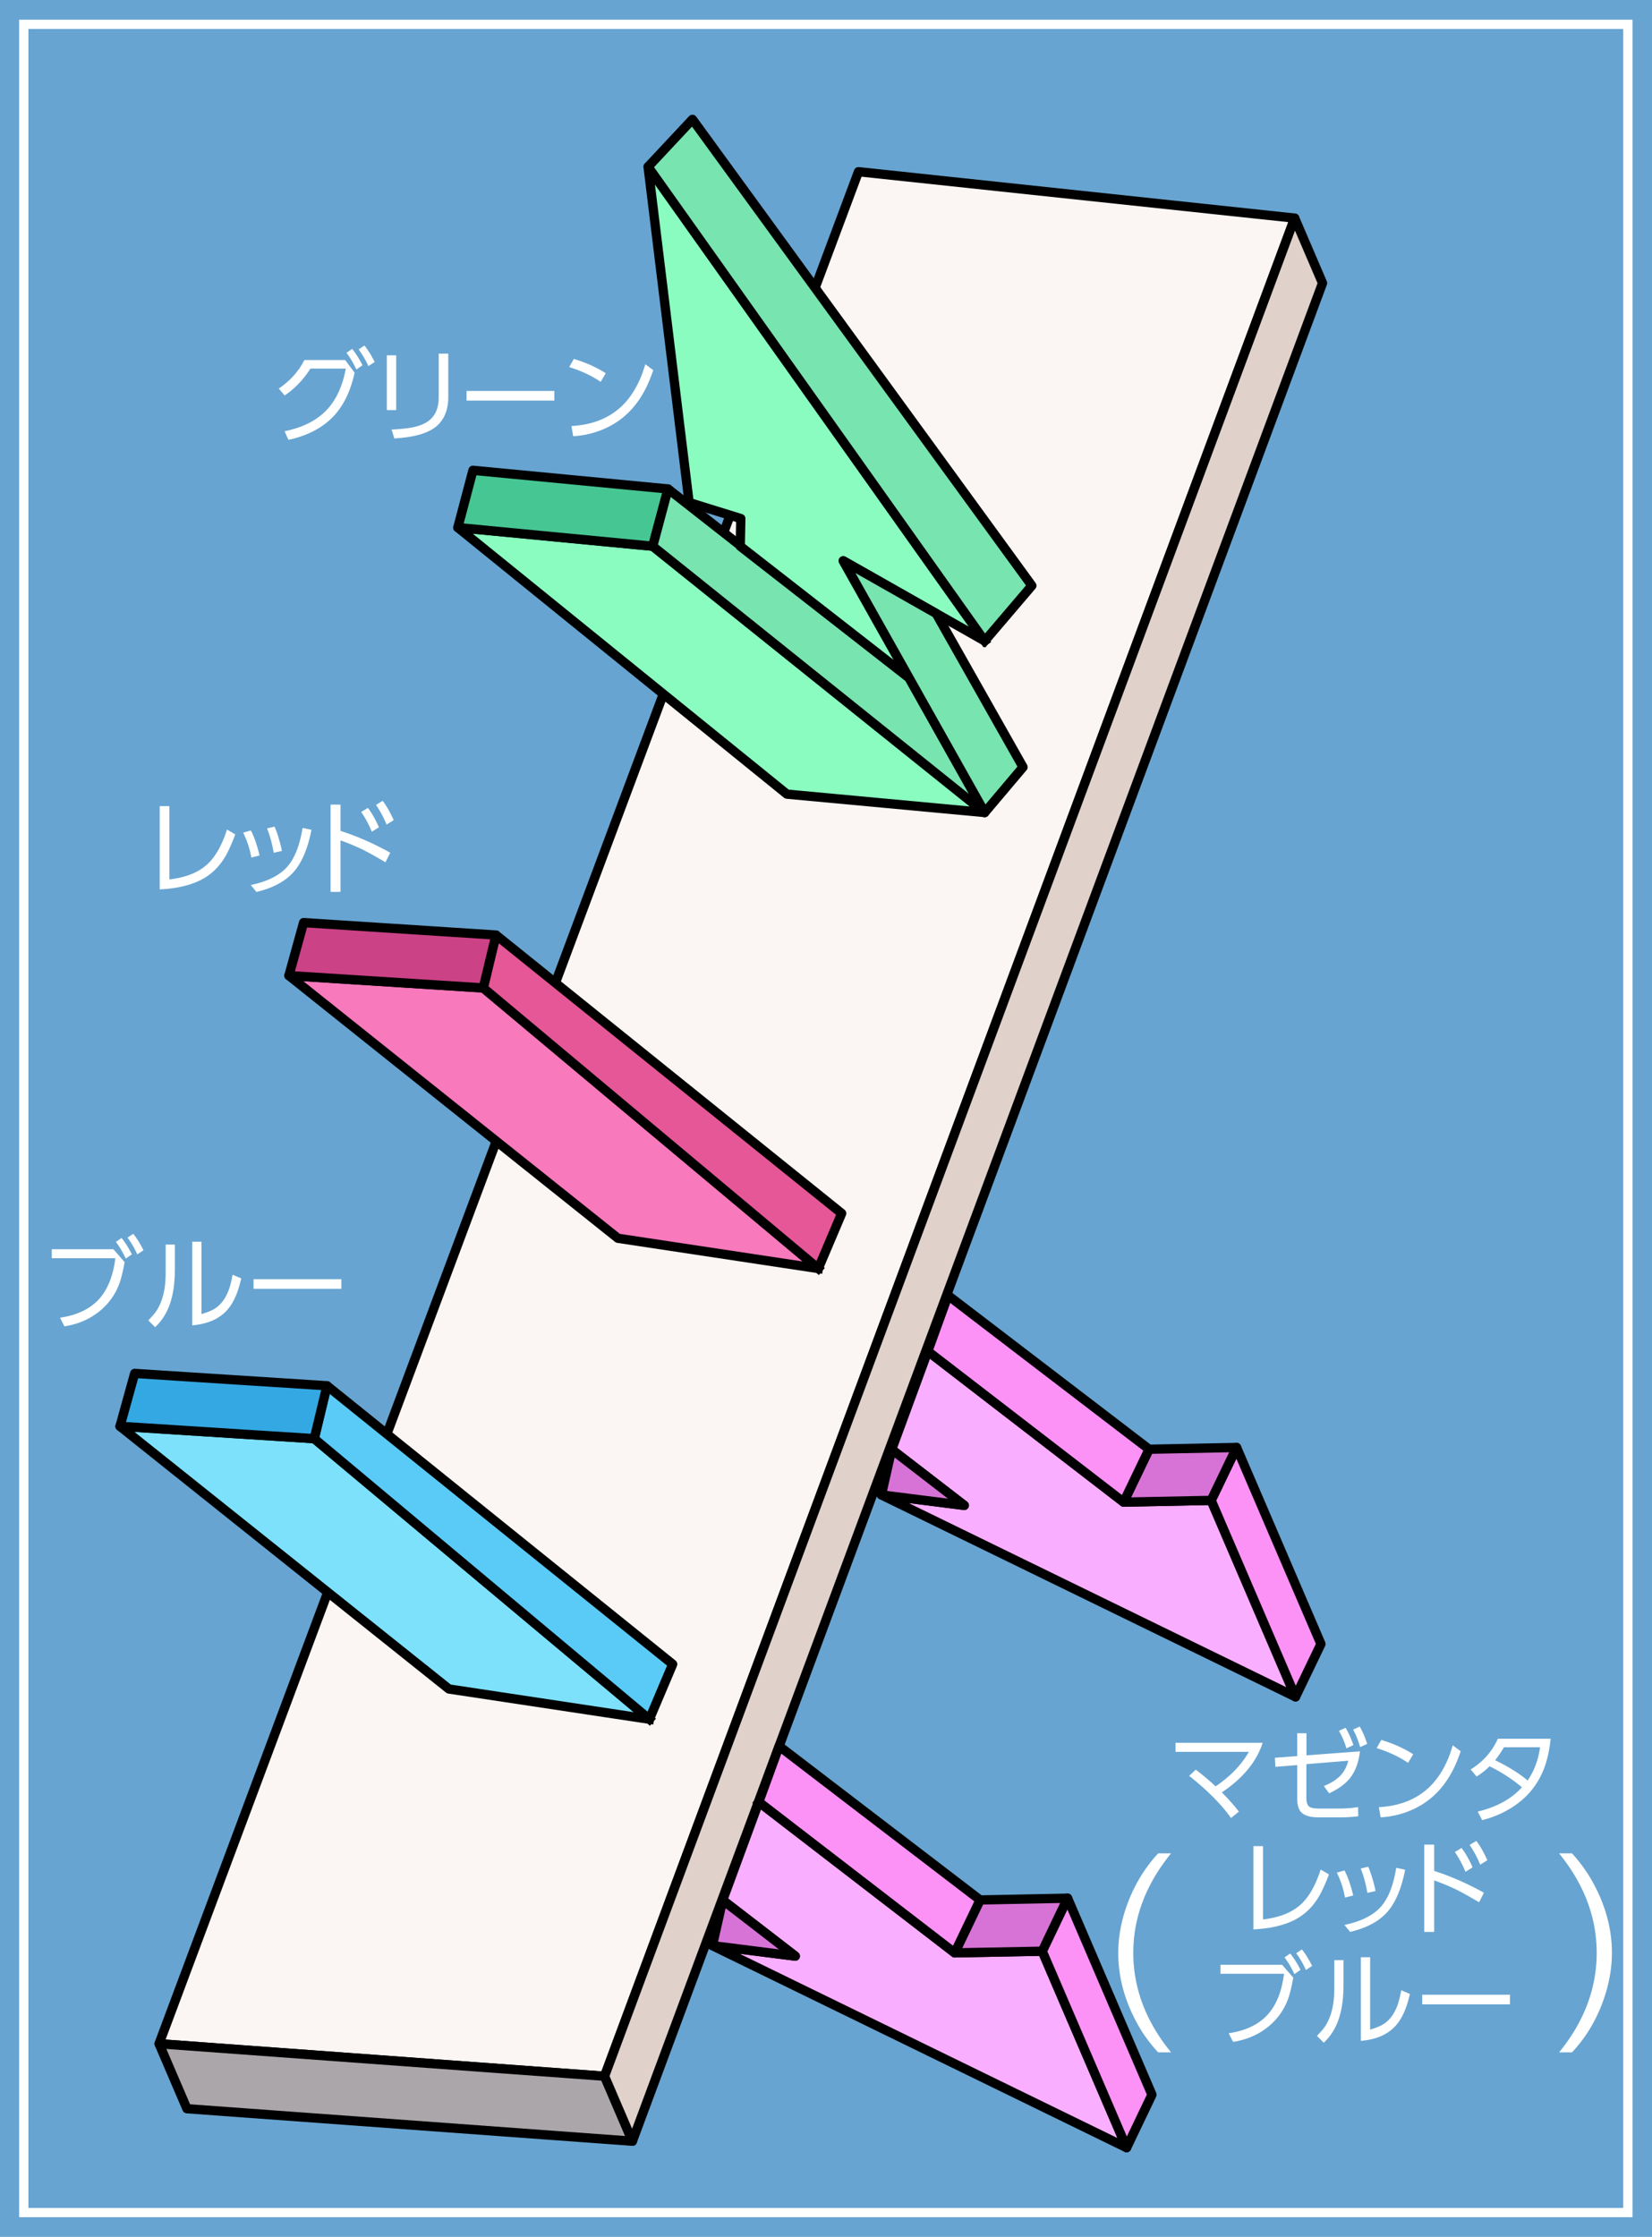
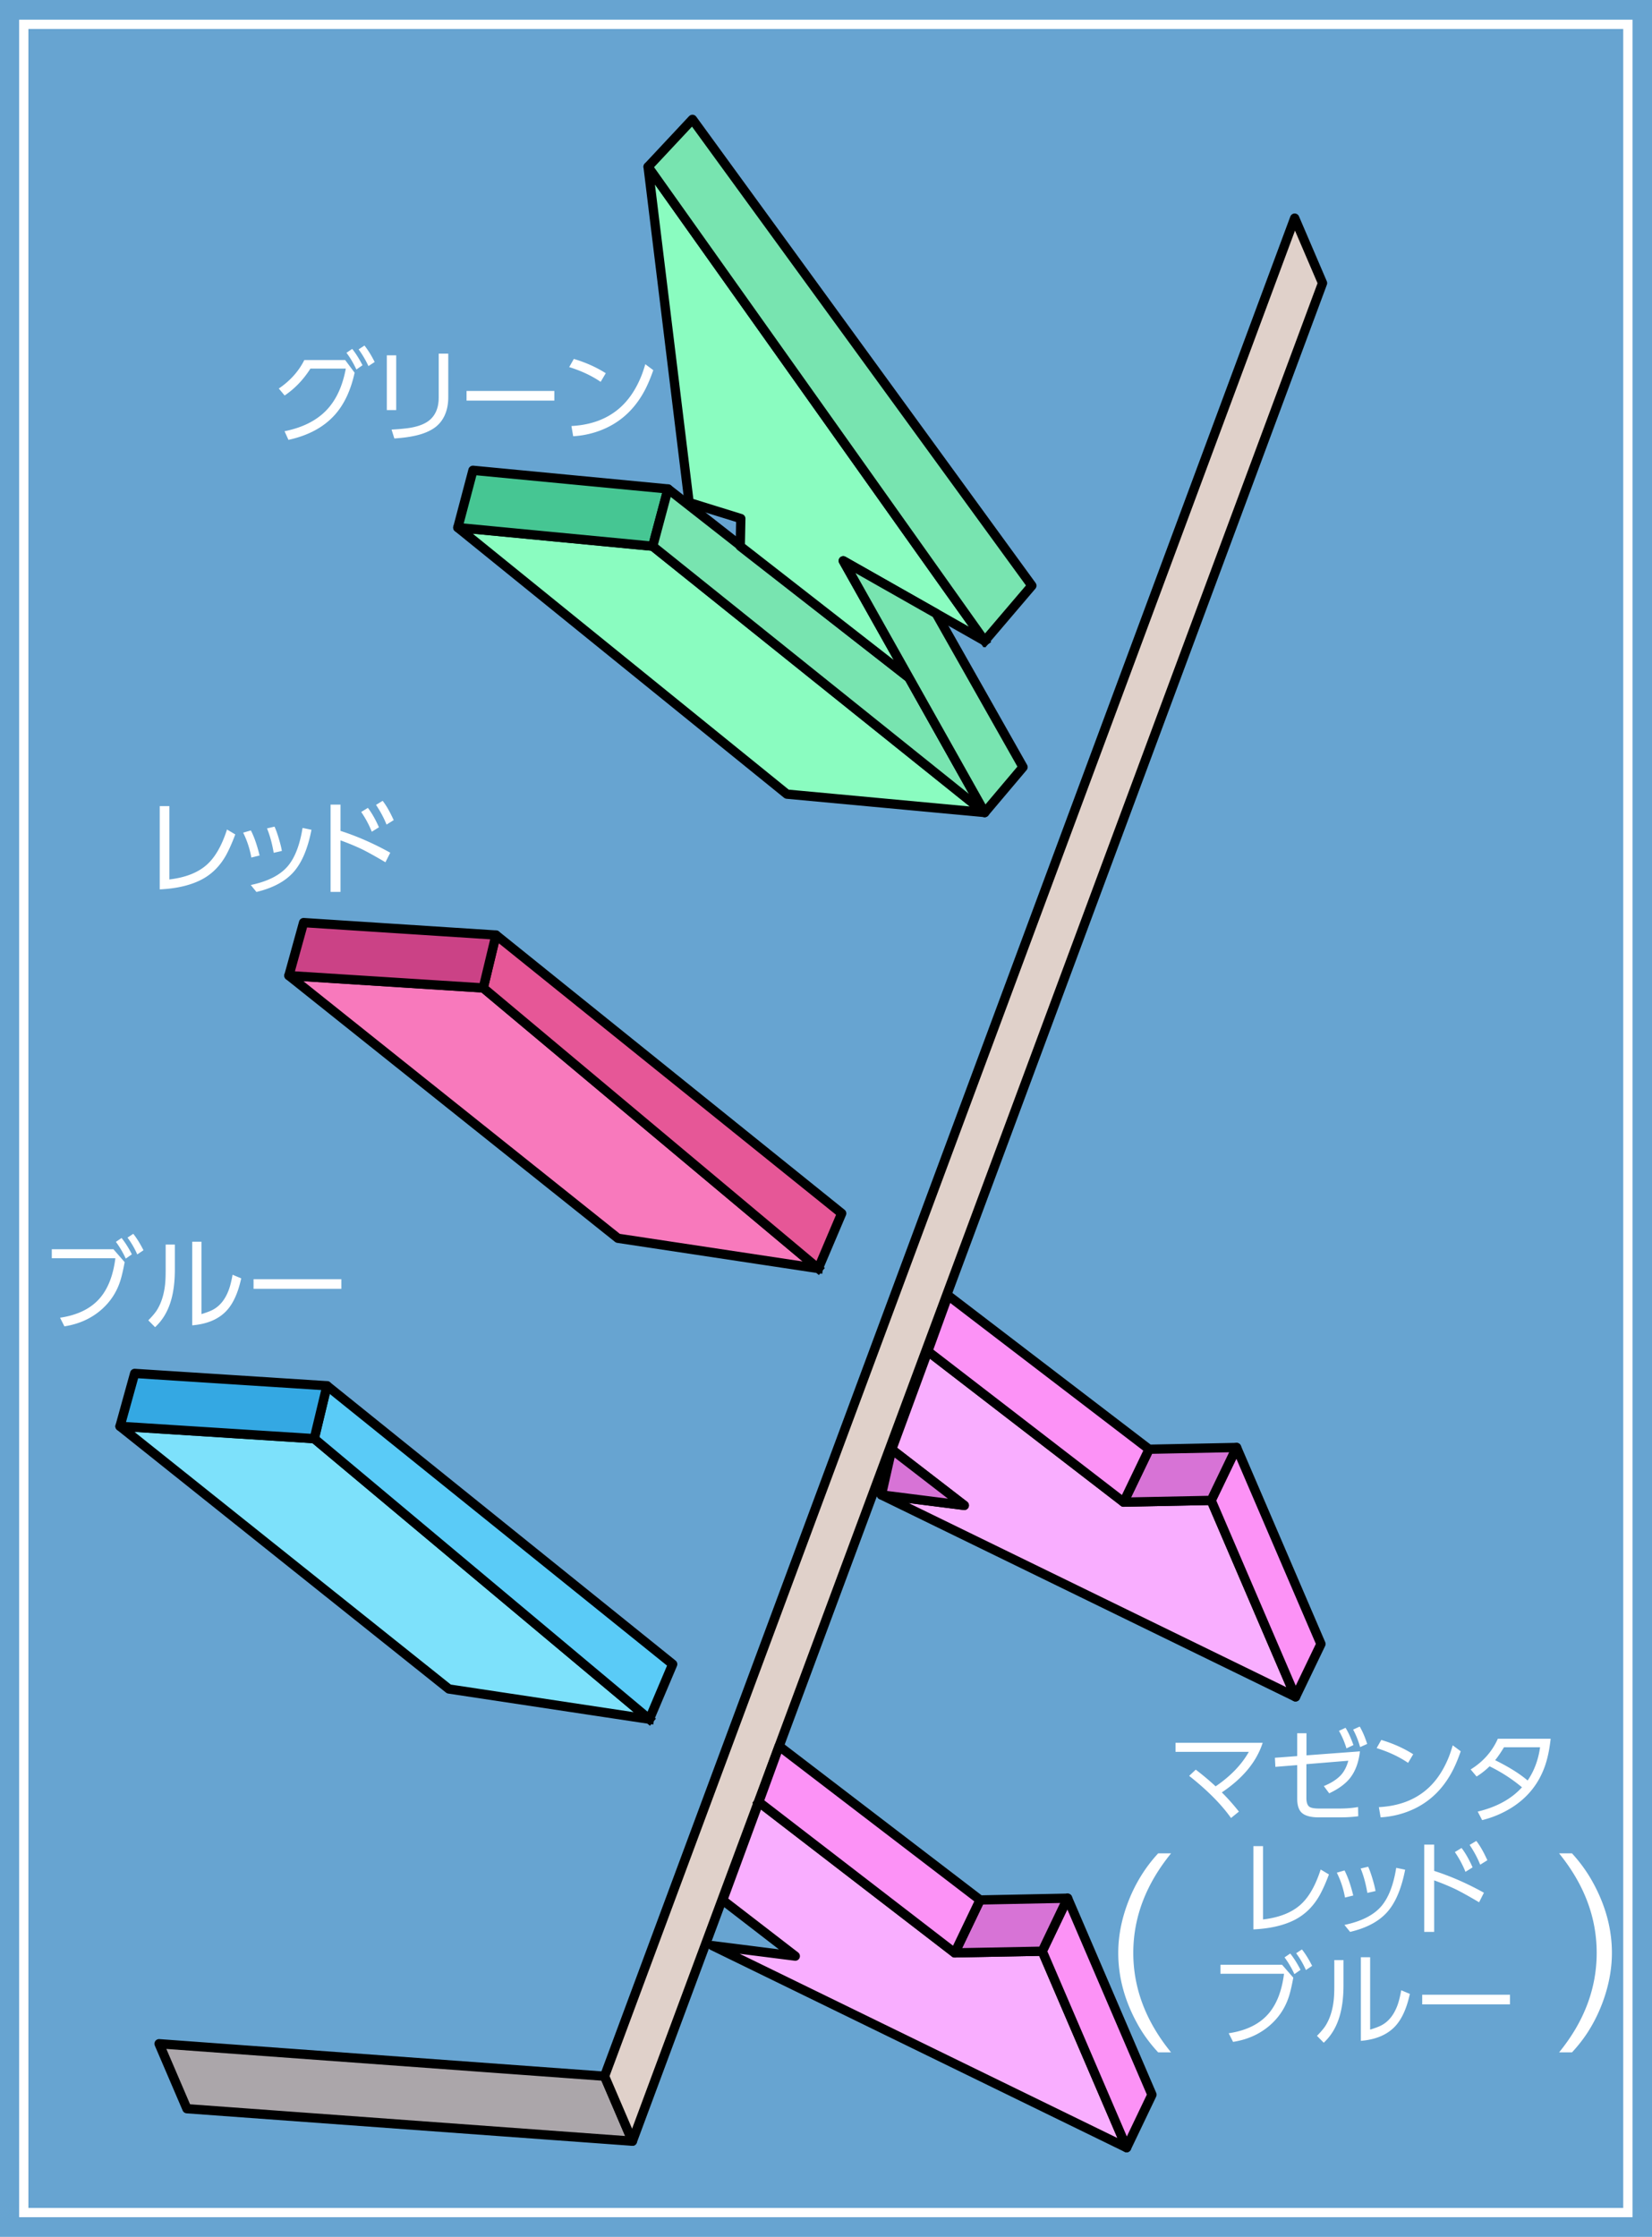
<svg xmlns="http://www.w3.org/2000/svg" id="a" viewBox="0 0 178 241">
  <defs>
    <style>.i,.j,.m,.n,.o{stroke:#000;stroke-linecap:square;stroke-linejoin:round}.i{fill:#f9aeff}.r{fill:#fff}.j{fill:#d773d6}.m{fill:#78e4b0}.n{fill:#8afcc0}.o{fill:#fc92f6}</style>
  </defs>
  <path d="M0 0h178v241H0z" style="fill:#67a4d1" />
  <path d="M2.56 2.62H175.4v235.76H2.56z" style="fill:none;stroke:#fff;stroke-miterlimit:10" />
-   <path d="m139.5 23.5-47-5-75.36 201.69 48 3.5L139.5 23.5z" style="fill:#fbf6f3;stroke:#000;stroke-linecap:square;stroke-linejoin:round" />
  <path d="m65.14 223.69-48-3.5 3 7 48 3.5-3-7z" style="stroke:#000;stroke-linecap:square;stroke-linejoin:round;fill:#aba6aa" />
  <path d="M65.14 223.69 139.5 23.5l3 7-74.36 200.19-3-7z" style="fill:#e0d1ca;stroke:#000;stroke-linecap:square;stroke-linejoin:round" />
  <path d="m81.76 194.15 21.11 16.25 9.43-.18 9.09 21.17-44.63-21.77 8.93 1.13-7.82-6.03 3.89-10.57" class="i" />
  <path d="M69.97 185.23 33.86 155l-20.93-1.33 35.44 28.3 21.6 3.26" style="fill:#7de1fb;stroke:#000;stroke-linecap:square;stroke-linejoin:round" />
  <path d="m112.3 210.22 9.09 21.17 2.73-5.71-9.09-21.17-2.73 5.71z" class="o" />
  <path d="m105.6 204.7 9.43-.19-2.73 5.71-9.43.18 2.73-5.7z" class="j" />
  <path d="m105.6 204.7-21.65-16.57-2.19 6.01 21.11 16.26 2.73-5.7z" class="o" />
  <path d="m35.23 149.3 37.25 30-2.51 5.93L33.86 155l1.37-5.7z" style="fill:#5acbf7;stroke:#000;stroke-linecap:square;stroke-linejoin:round" />
  <path d="m35.23 149.3-20.72-1.33-1.58 5.7L33.86 155l1.37-5.7z" style="fill:#34a8e3;stroke:#000;stroke-linecap:square;stroke-linejoin:round" />
  <path d="m106.1 87.54-21.31-1.98-35.46-28.72 21 2.01 35.77 28.69z" class="n" />
  <path d="m70.33 58.85-21-2.01 1.63-6.17 21.02 2.01-1.65 6.17z" style="fill:#46c693;stroke:#000;stroke-linecap:square;stroke-linejoin:round" />
  <path d="m70.33 58.85 35.77 28.69-8.15-14.51-25.97-20.35-1.65 6.17z" class="m" />
  <path d="m79.76 58.85.06-2.98-5.57-1.73-4.42-36.17 36.27 51.09-15.24-8.64 7.09 12.61-18.19-14.18z" class="n" />
  <path d="m90.86 60.42 15.24 27.12 4.13-4.89-9.36-16.55h0l-10.01-5.68zM106.1 69.06 69.83 17.97l4.78-5.11 36.57 50.24-5.08 5.96" class="m" />
-   <path d="m85.69 210.75-8.93-1.13 1.11-4.9 7.82 6.03z" class="j" />
  <path d="m99.97 145.58 21.1 16.26 9.43-.19 9.09 21.17-44.62-21.76 8.93 1.13-7.82-6.03 3.89-10.58" class="i" />
  <path d="m88.17 136.67-36.1-30.23-20.94-1.33 35.45 28.3 21.59 3.26" style="fill:#f879bc;stroke:#000;stroke-linecap:square;stroke-linejoin:round" />
  <path d="m130.5 161.65 9.09 21.17 2.74-5.7-9.09-21.17-2.74 5.7z" class="o" />
  <path d="m123.81 156.14 9.43-.19-2.74 5.7-9.43.19 2.74-5.7z" class="j" />
  <path d="m123.81 156.14-21.66-16.57-2.18 6.01 21.1 16.26 2.74-5.7z" class="o" />
  <path d="m53.44 100.74 37.25 29.99-2.52 5.94-36.1-30.23 1.37-5.7z" style="fill:#e65797;stroke:#000;stroke-linecap:square;stroke-linejoin:round" />
  <path d="M53.44 100.74 32.71 99.4l-1.58 5.71 20.94 1.33 1.37-5.7z" style="fill:#cb4286;stroke:#000;stroke-linecap:square;stroke-linejoin:round" />
  <path d="m103.9 162.19-8.93-1.13 1.11-4.9 7.82 6.03z" class="j" />
  <path d="M38.21 40.15c-.41 1.89-1.12 3.41-2.13 4.54-1.19 1.33-2.85 2.23-5 2.7l-.42-.93c1.9-.38 3.39-1.12 4.46-2.21 1.07-1.09 1.78-2.6 2.14-4.54h-3.81c-.75 1.18-1.67 2.15-2.78 2.9l-.63-.75c1.22-.83 2.14-1.85 2.75-3.07h4.4l1.01 1.35Zm-.88-2.14.62-.42c.39.49.76 1.08 1.11 1.76l-.66.46c-.32-.68-.67-1.28-1.07-1.8Zm1.31-.37.63-.41c.37.46.74 1.05 1.1 1.77l-.67.44c-.32-.68-.68-1.28-1.06-1.8ZM42.69 38.28v5.9h-1.01v-5.9h1.01Zm5.61-.18v4.68c0 .78-.14 1.47-.43 2.06-.23.47-.54.85-.92 1.15-.38.3-.87.55-1.47.75-.79.26-1.79.42-2.99.5l-.3-.96c.63-.03 1.19-.08 1.68-.14 1.15-.15 1.98-.47 2.51-.96.59-.55.89-1.33.89-2.34V38.1h1.04ZM50.27 42.12h9.46v1.04h-9.46v-1.04ZM61.83 38.67c1.28.38 2.43.9 3.44 1.54l-.55.93c-.97-.66-2.1-1.19-3.39-1.59l.5-.88ZM61.76 47l-.19-1.1c2.06-.11 3.74-.72 5.07-1.83 1.04-.87 1.86-2.06 2.47-3.58.13-.33.27-.74.42-1.25l.86.64c-.33.95-.67 1.74-1.03 2.38-1.2 2.15-2.93 3.58-5.2 4.3a9.8 9.8 0 0 1-2.41.44ZM18.25 86.86v7.89c1.7-.2 3.02-.71 3.97-1.53.93-.8 1.67-2.08 2.24-3.85l.89.53c-.32.86-.64 1.58-.96 2.18-.69 1.25-1.61 2.16-2.78 2.74-1.16.58-2.63.92-4.4 1v-8.97h1.04ZM27.03 89.47c.36.69.67 1.59.94 2.7l-.89.22a9.78 9.78 0 0 0-.88-2.68l.83-.24Zm6.53-.07c-.39 2.01-1.02 3.51-1.9 4.52-.89 1.02-2.23 1.75-4.03 2.18l-.61-.75c1.86-.39 3.2-1.08 4.02-2.07.76-.92 1.27-2.28 1.56-4.08l.96.2Zm-3.98-.34c.15.33.3.74.45 1.25.16.53.28.99.34 1.37l-.88.2c-.17-1-.41-1.87-.72-2.63l.81-.19ZM36.69 89.52c1.75.56 3.54 1.34 5.36 2.35l-.52 1.03c-1.03-.61-1.86-1.07-2.5-1.39-.65-.31-1.43-.64-2.34-.97v5.55h-1.07v-9.4h1.07v2.83Zm2.23-2.04.72-.44c.41.53.81 1.23 1.19 2.09l-.77.48c-.29-.73-.67-1.44-1.14-2.13Zm1.59-.76.72-.44c.4.51.79 1.2 1.19 2.08l-.77.48c-.29-.72-.67-1.43-1.14-2.13ZM5.6 134.59h6.62l1.21 1.39c-.14.76-.28 1.39-.43 1.89-.39 1.3-1.1 2.39-2.12 3.27-1.08.93-2.4 1.52-3.94 1.76l-.47-.93c1.96-.29 3.43-1.04 4.4-2.24.82-1.02 1.34-2.41 1.56-4.17H5.58v-.96Zm6.88-.79.62-.42c.39.49.76 1.07 1.11 1.76l-.66.46c-.3-.65-.65-1.25-1.06-1.8Zm1.26-.46.62-.41c.37.46.74 1.06 1.1 1.77l-.67.45c-.29-.66-.64-1.26-1.05-1.81ZM18.84 134.09v2.69c0 1.47-.18 2.71-.54 3.73-.27.77-.65 1.44-1.13 2-.13.15-.28.31-.46.48l-.73-.74c.38-.38.68-.73.89-1.04.49-.76.8-1.71.92-2.85.04-.38.06-.88.06-1.5v-2.77h.98Zm2.87-.31v7.8c.54-.17.95-.32 1.21-.46.78-.41 1.35-1.13 1.73-2.15.16-.43.29-.97.41-1.63l.93.39c-.33 1.52-.84 2.66-1.52 3.42-.86.96-2.11 1.5-3.76 1.64v-9.01h.99ZM27.32 137.82h9.46v1.04h-9.46v-1.04ZM130.98 192.46c1.6-1.09 2.8-2.33 3.58-3.72h-7.9v-.97h9.39c-.66 2.04-2.13 3.82-4.4 5.34.66.66 1.27 1.35 1.84 2.07l-.85.69c-1.05-1.48-2.55-2.99-4.51-4.54l.71-.67c.72.55 1.43 1.14 2.13 1.79ZM139.77 190.17l-2.35.19-.05-.98 2.4-.18v-2.46h1v2.38l5.76-.43c-.13 1.15-.47 2.08-1 2.79-.5.67-1.27 1.24-2.31 1.73l-.58-.78c.76-.31 1.36-.69 1.79-1.13.37-.38.66-.92.85-1.6l-4.52.37v3.62c0 .5.11.83.34.98.18.12.53.18 1.04.18h2.22c.69 0 1.34-.05 1.97-.16l.02.99c-.59.08-1.23.12-1.92.12h-2.35c-.78 0-1.36-.14-1.73-.42-.39-.29-.58-.83-.58-1.63v-3.59Zm4.5-3.69.71-.33c.31.5.59 1.13.85 1.86l-.75.36c-.22-.71-.49-1.34-.81-1.89Zm1.53-.14.71-.32c.3.52.57 1.14.8 1.87l-.76.34c-.19-.68-.44-1.31-.76-1.9ZM148.83 187.46c1.28.38 2.43.9 3.44 1.54l-.55.93c-.97-.66-2.1-1.19-3.39-1.59l.5-.88Zm-.07 8.34-.19-1.1c2.06-.11 3.74-.72 5.07-1.83 1.04-.87 1.86-2.06 2.47-3.58.13-.33.27-.75.42-1.25l.86.64c-.33.95-.67 1.74-1.03 2.38-1.2 2.15-2.93 3.58-5.2 4.3a9.8 9.8 0 0 1-2.41.44ZM164 192.57c-1.02-.86-2.18-1.62-3.5-2.27-.41.4-.87.77-1.4 1.1l-.64-.76c1.34-.83 2.32-1.94 2.93-3.31h5.69c-.13 1.22-.36 2.26-.67 3.09-.67 1.82-1.84 3.26-3.51 4.32-.95.6-2.01 1.06-3.2 1.36l-.48-.92c2.04-.49 3.63-1.36 4.77-2.62Zm.6-.74c.7-1.02 1.15-2.22 1.34-3.58h-3.89c-.33.55-.65 1.02-.95 1.39 1.48.73 2.65 1.46 3.5 2.19ZM136.09 198.91v7.89c1.7-.2 3.02-.71 3.97-1.53.93-.8 1.67-2.08 2.24-3.85l.89.53c-.32.86-.64 1.58-.96 2.17-.69 1.25-1.61 2.16-2.78 2.75-1.16.58-2.63.92-4.4 1v-8.97h1.04ZM144.87 201.52c.36.69.67 1.59.94 2.7l-.89.22a9.78 9.78 0 0 0-.88-2.68l.83-.24Zm6.53-.07c-.39 2-1.02 3.51-1.9 4.52-.89 1.02-2.23 1.75-4.03 2.17l-.61-.75c1.86-.39 3.2-1.08 4.02-2.07.76-.92 1.27-2.28 1.56-4.08l.96.2Zm-3.98-.33c.15.33.3.75.45 1.25.16.53.28.99.34 1.37l-.88.2c-.17-1-.41-1.87-.72-2.63l.81-.19ZM154.53 201.57c1.75.56 3.54 1.34 5.36 2.35l-.52 1.03c-1.03-.61-1.86-1.07-2.5-1.39-.65-.31-1.43-.64-2.34-.97v5.55h-1.07v-9.4h1.07v2.83Zm2.23-2.03.72-.44c.41.53.81 1.23 1.19 2.09l-.77.48c-.29-.73-.67-1.44-1.14-2.13Zm1.59-.77.72-.43c.4.51.79 1.2 1.19 2.08l-.77.48c-.29-.72-.67-1.43-1.14-2.13ZM131.52 211.68h6.62l1.21 1.39c-.14.76-.28 1.39-.43 1.89-.39 1.3-1.1 2.39-2.12 3.27-1.08.93-2.4 1.52-3.94 1.76l-.47-.93c1.96-.29 3.43-1.04 4.4-2.24.82-1.02 1.34-2.41 1.56-4.17h-6.85v-.96Zm6.88-.79.62-.42c.39.49.76 1.07 1.11 1.76l-.66.46c-.3-.65-.65-1.25-1.06-1.8Zm1.26-.45.62-.41c.37.46.74 1.06 1.1 1.77l-.67.45c-.29-.66-.64-1.26-1.05-1.81ZM144.76 211.18v2.69c0 1.47-.18 2.71-.54 3.73-.27.77-.65 1.44-1.13 2-.13.15-.28.31-.46.48l-.73-.74c.38-.38.68-.73.89-1.04.49-.76.8-1.71.92-2.85.04-.38.06-.88.06-1.5v-2.77h.98Zm2.87-.31v7.8c.54-.17.95-.32 1.21-.46.78-.41 1.35-1.13 1.73-2.15.16-.43.29-.97.41-1.63l.93.39c-.33 1.52-.84 2.66-1.52 3.42-.86.96-2.11 1.5-3.76 1.64v-9.01h.99ZM153.24 214.91h9.46v1.04h-9.46v-1.04ZM124.79 199.68h1.39c-2.71 3.33-4.07 6.9-4.07 10.72s1.36 7.4 4.07 10.72h-1.39c-.87-.94-1.6-1.93-2.19-2.99-1.41-2.52-2.11-5.09-2.11-7.73 0-1.89.39-3.81 1.17-5.75.75-1.86 1.79-3.52 3.13-4.97ZM169.38 199.68c.87.95 1.59 1.95 2.18 3 1.41 2.52 2.12 5.09 2.12 7.72 0 1.45-.23 2.94-.7 4.45s-1.13 2.92-1.98 4.22c-.45.68-.98 1.36-1.62 2.05h-1.39c2.7-3.31 4.05-6.89 4.05-10.72s-1.35-7.39-4.05-10.72h1.39Z" class="r" />
</svg>